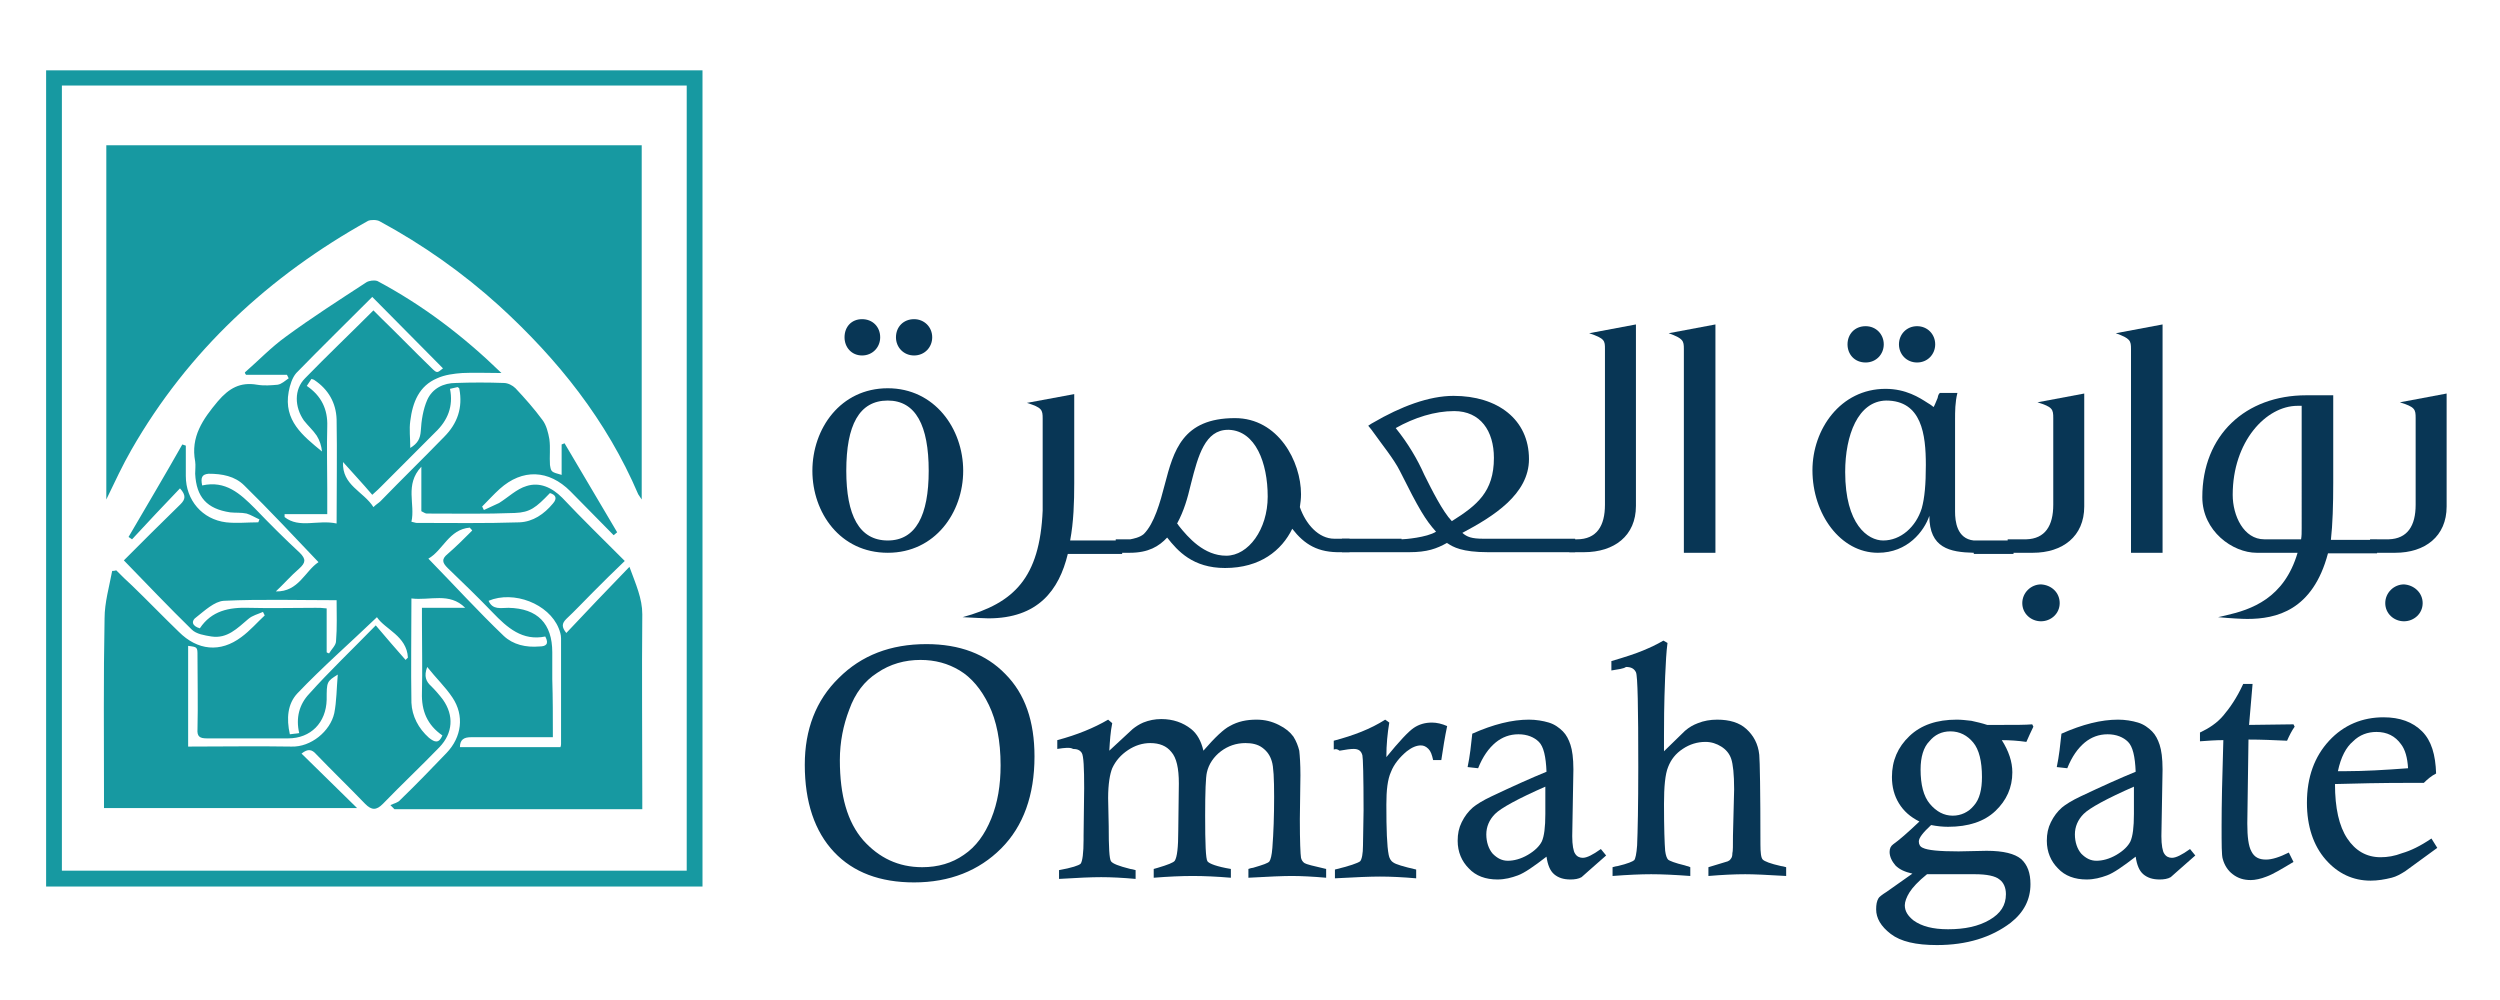
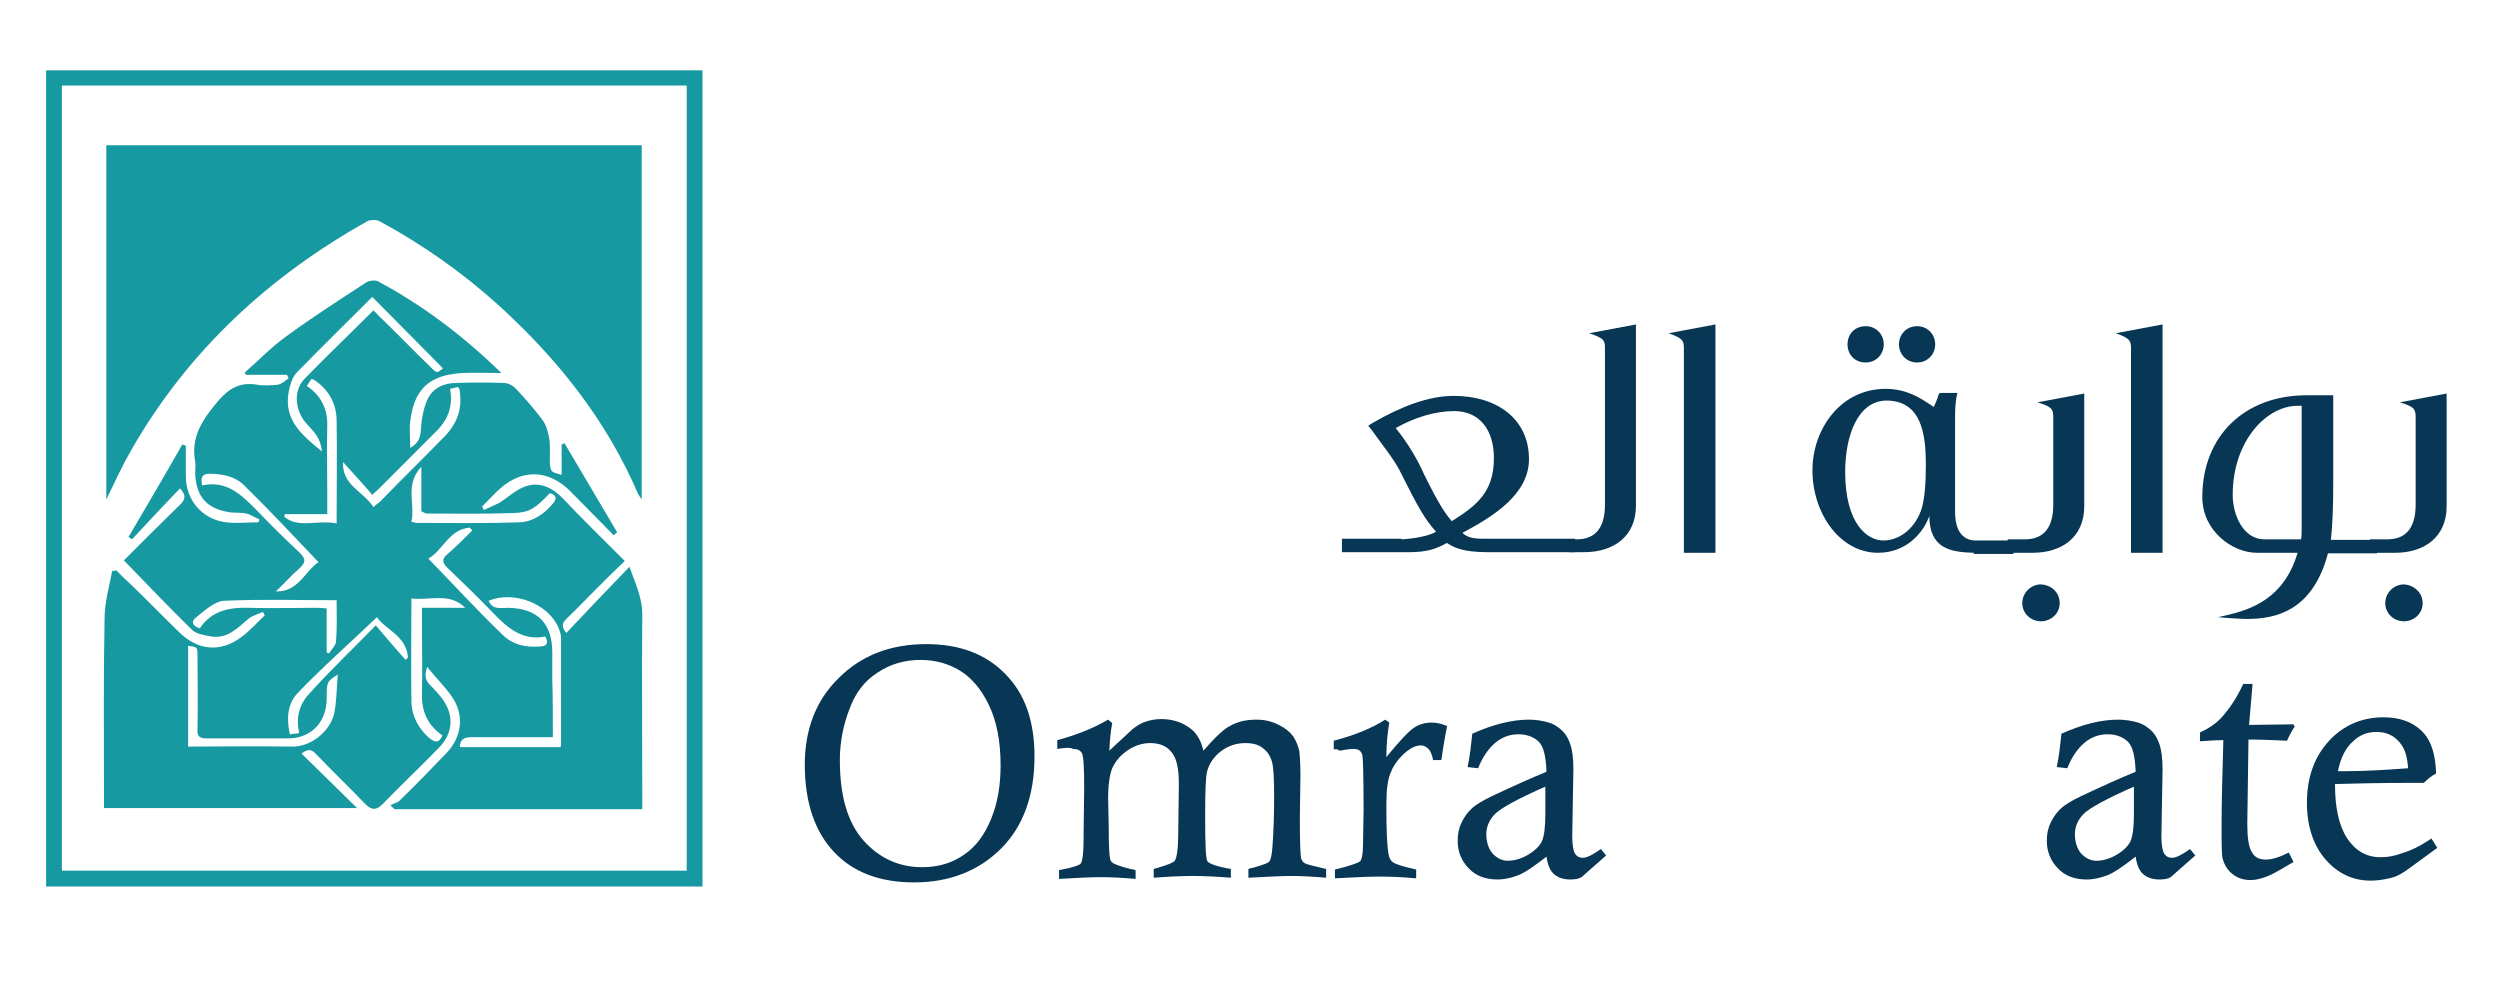
<svg xmlns="http://www.w3.org/2000/svg" xmlns:ns1="http://www.inkscape.org/namespaces/inkscape" xmlns:ns2="http://sodipodi.sourceforge.net/DTD/sodipodi-0.dtd" width="500mm" height="200mm" viewBox="0 0 500 200" version="1.1" id="svg1503" ns1:version="1.0.1 (3bc2e813f5, 2020-09-07)" ns2:docname="logo.svg">
  <defs id="defs1497" />
  <ns2:namedview id="base" pagecolor="#ffffff" bordercolor="#666666" borderopacity="1.0" ns1:pageopacity="0.0" ns1:pageshadow="2" ns1:zoom="0.35" ns1:cx="1035.8232" ns1:cy="560" ns1:document-units="mm" ns1:current-layer="layer1" ns1:document-rotation="0" showgrid="false" ns1:window-width="1431" ns1:window-height="1030" ns1:window-x="64" ns1:window-y="0" ns1:window-maximized="0" />
  <g ns1:label="Layer 1" ns1:groupmode="layer" id="layer1">
    <g id="g57" transform="matrix(1.169,0,0,1.171,-241.408,-594.064)" clip-path="none">
      <g id="g46">
        <g id="g24">
-           <path fill="#083655" d="m 345.496,587.725 c 0,-7.2 4.8,-14.1 12.9,-14.1 8,0 12.9,6.9 12.9,14.1 0,7.1 -4.8,14 -12.9,14 -8.2,0 -12.9,-6.9 -12.9,-14 z m 11.6,-22.8 c 0,1.7 -1.3,3.1 -3.1,3.1 -1.8,0 -3,-1.4 -3,-3.1 0,-1.8 1.2,-3.1 3,-3.1 1.8,0 3.1,1.3 3.1,3.1 z m 8.3,22.8 c 0,-7.7 -2.2,-12 -7,-12 -4.9,0 -7.1,4.2 -7.1,12 0,7.6 2.2,11.9 7.1,11.9 4.8,0 7,-4.3 7,-11.9 z m 0.6,-22.8 c 0,1.7 -1.3,3.1 -3.1,3.1 -1.8,0 -3.1,-1.4 -3.1,-3.1 0,-1.8 1.3,-3.1 3.1,-3.1 1.7,0 3.1,1.3 3.1,3.1 z" id="path2" />
-           <path fill="#083655" d="m 384.895,578.825 c 0,-1.5 -0.1,-1.9 -2.7,-2.7 l 8.1,-1.5 v 15.2 c 0,3.3 -0.1,6.6 -0.7,9.8 h 8.9 v 2.3 h -9.3 c -1.5,6.2 -5.1,11 -13.6,11 -0.8,0 -2.1,-0.1 -4.4,-0.2 8.8,-2.4 13.2,-6.7 13.7,-18.2 z" id="path4" />
-           <path fill="#083655" d="m 427.595,597.625 c -1.8,3.7 -5.5,6.7 -11.5,6.7 -5.5,0 -8.1,-2.9 -9.9,-5.2 -1.4,1.5 -3.2,2.6 -6.4,2.6 h -2.4 v -2.3 h 2.5 c 0.5,-0.1 1.6,-0.3 2.3,-0.9 1.8,-1.8 2.8,-5.4 3.6,-8.5 1.5,-5.7 3,-11.3 12,-11.3 7.4,0 11.3,7.4 11.3,13 0,0.8 -0.1,1.5 -0.2,2.2 1,2.9 3.2,5.4 5.9,5.4 h 2.6 v 2.3 h -1.4 c -4,0.1 -6.3,-1.3 -8.4,-4 z m -11,-16.9 c -3.9,0 -5.1,4.4 -6.3,9.1 l -0.1,0.4 c -0.5,2.1 -1.1,4.3 -2.3,6.5 0.1,0.1 0.2,0.2 0.3,0.4 1.6,2 4.3,5.1 8.1,5.1 3.8,0 7.1,-4.5 7.1,-10.1 0,-5.8 -2.1,-11.2 -6.6,-11.4 z" id="path6" />
          <path fill="#083655" d="m 446.295,599.425 c 0.5,0 4.3,-0.3 5.9,-1.3 -1.8,-2 -2.9,-3.8 -6.2,-10.4 -1,-2 -3.2,-4.7 -4.1,-6 -0.5,-0.7 -1.1,-1.5 -1.3,-1.7 0.2,-0.1 0.4,-0.3 0.8,-0.5 4.8,-2.8 9.6,-4.6 13.8,-4.6 7.5,0 12.9,4 12.9,10.8 0,6 -6.1,9.8 -11.4,12.6 0.8,0.7 1.6,1 3.6,1 h 15.7 v 2.3 h -14.9 c -4.5,0 -6,-0.9 -6.9,-1.5 0,0 -0.1,0 -0.1,-0.1 -1.8,1 -3.4,1.6 -6.5,1.6 h -11.5 v -2.3 h 10.2 z m -1,-19 c 2.1,2.6 3.7,5.3 4.9,8 1.3,2.6 3.1,6.2 4.7,7.9 4.3,-2.7 7.2,-5 7.2,-10.8 0,-4.6 -2.3,-8 -6.8,-8 -3.3,0 -6.8,1.1 -10,2.9 z" id="path8" />
          <path fill="#083655" d="m 474.994,599.425 h 1.3 c 3.4,0 4.8,-2.3 4.8,-5.9 v -26.6 c 0,-1.4 0,-1.8 -2.7,-2.7 l 8,-1.5 v 31 c 0,5.1 -3.7,7.9 -8.9,7.9 h -2.5 z" id="path10" />
          <path fill="#083655" d="m 494.594,566.925 c 0,-1.4 -0.1,-1.8 -2.6,-2.7 l 8,-1.5 v 39 h -5.4 z" id="path12" />
          <path fill="#083655" d="m 544.194,601.725 c -4.1,-0.1 -7.6,-0.8 -7.6,-6.3 -0.9,2.6 -3.7,6.3 -8.8,6.3 -6.4,0 -11.2,-6.6 -11.2,-14.1 0,-7 4.8,-13.9 12.5,-13.9 3.5,0 5.8,1.5 7.2,2.4 0.7,0.4 1,0.7 1,0.7 0.1,0 0.4,-0.8 0.7,-1.5 0.1,-0.2 0,-0.5 0.4,-0.9 h 3 c -0.4,1.6 -0.4,3.2 -0.4,4.5 v 15.8 c 0,1.6 0.3,4.6 3.2,4.9 h 6.8 v 2.3 h -5.2 -1.6 z m -22,-13.8 c 0,9 3.9,11.7 6.5,11.7 3,0 5.6,-2.3 6.6,-5.5 0.5,-1.8 0.7,-4.1 0.7,-7.4 0,-5.2 -0.7,-11 -6.8,-11 -4.8,0.1 -7,5.9 -7,12.2 z m 6.6,-21.8 c 0,1.7 -1.3,3.1 -3.1,3.1 -1.9,0 -3.1,-1.4 -3.1,-3.1 0,-1.7 1.2,-3.1 3.1,-3.1 1.8,0 3.1,1.4 3.1,3.1 z m 8.8,0 c 0,1.7 -1.3,3.1 -3.1,3.1 -1.8,0 -3.1,-1.4 -3.1,-3.1 0,-1.7 1.3,-3.1 3.1,-3.1 1.8,0 3.1,1.4 3.1,3.1 z" id="path14" />
          <path fill="#083655" d="m 549.993,599.425 h 3.2 c 3.2,-0.1 4.6,-2.3 4.6,-5.9 v -14.8 c 0,-1.5 -0.1,-1.9 -2.7,-2.7 l 8,-1.5 v 19.3 c 0,5.1 -3.7,7.9 -8.8,7.9 h -4.3 z m 8.9,10.9 c 0,1.8 -1.5,3.1 -3.2,3.1 -1.7,0 -3.2,-1.3 -3.2,-3.1 0,-1.8 1.5,-3.2 3.2,-3.2 1.8,0.1 3.2,1.4 3.2,3.2 z" id="path16" />
          <path fill="#083655" d="m 571.093,566.925 c 0,-1.4 -0.1,-1.8 -2.6,-2.7 l 8,-1.5 v 39 h -5.4 z" id="path18" />
          <path fill="#083655" d="m 587.293,612.425 c 4.4,-1 10,-2.9 12.3,-10.7 h -7 c -4.1,0 -9.3,-3.7 -9.3,-9.5 0,-10.6 7.4,-17.4 17.8,-17.4 h 4.6 v 14.9 c 0,3.9 -0.1,7.1 -0.4,9.8 h 7.9 v 2.3 h -8.4 c -2.6,9.8 -8.9,11.2 -13.8,11.2 -0.9,0 -2.8,-0.1 -5,-0.3 z m 13,-35.8 h -0.7 c -5.4,0 -11.1,6.1 -11.1,15.2 0,3.6 1.9,7.6 5.4,7.6 h 6.3 c 0.1,-0.6 0.1,-1.1 0.1,-1.9 z" id="path20" />
          <path fill="#083655" d="m 611.993,599.425 h 3.2 c 3.2,-0.1 4.6,-2.3 4.6,-5.9 v -14.8 c 0,-1.5 -0.1,-1.9 -2.7,-2.7 l 8,-1.5 v 19.3 c 0,5.1 -3.7,7.9 -8.8,7.9 h -4.3 z m 9,10.9 c 0,1.8 -1.5,3.1 -3.2,3.1 -1.7,0 -3.2,-1.3 -3.2,-3.1 0,-1.8 1.5,-3.2 3.2,-3.2 1.7,0.1 3.2,1.4 3.2,3.2 z" id="path22" />
        </g>
        <g id="g44">
          <path fill="#083655" d="m 344.196,637.924 c 0,-6 1.9,-11 5.8,-14.8 3.9,-3.9 8.9,-5.8 15,-5.8 5.7,0 10.2,1.7 13.5,5.1 3.4,3.4 5,8.1 5,14.1 0,6.6 -1.9,11.9 -5.7,15.7 -3.8,3.8 -8.8,5.8 -14.9,5.8 -5.8,0 -10.4,-1.7 -13.7,-5.2 -3.3,-3.5 -5,-8.5 -5,-14.9 z m 6,-0.799 c 0,6.1 1.3,10.6 4,13.7 2.7,3 6,4.6 10.1,4.6 2.7,0 5.1,-0.7 7.1,-2.1 2.1,-1.4 3.6,-3.5 4.7,-6.2 1.1,-2.7 1.6,-5.7 1.6,-9.1 0,-4.2 -0.7,-7.6 -2,-10.3 -1.3,-2.7 -3,-4.7 -5,-5.9 -2,-1.2 -4.2,-1.8 -6.7,-1.8 -2.7,0 -5.2,0.7 -7.4,2.2 -2.2,1.4 -3.8,3.5 -4.8,6.3 -1,2.6 -1.6,5.5 -1.6,8.6 z" id="path26" />
          <path fill="#083655" d="m 387.395,635.225 v -1.5 c 3.4,-0.9 6.3,-2.1 8.7,-3.5 l 0.7,0.6 c -0.3,1.5 -0.4,3 -0.5,4.7 l 4,-3.7 c 0.5,-0.4 1.1,-0.8 1.8,-1.1 1,-0.4 2,-0.6 3.1,-0.6 2,0 3.7,0.6 5.1,1.7 1,0.8 1.7,2 2.1,3.7 2,-2.3 3.5,-3.7 4.5,-4.2 1.4,-0.8 2.9,-1.1 4.6,-1.1 1.4,0 2.6,0.3 3.8,0.9 1.2,0.6 1.9,1.2 2.5,2 0.5,0.8 0.8,1.6 1,2.4 0.1,0.9 0.2,2.3 0.2,4.2 l -0.1,7.5 c 0,3.8 0.1,6 0.2,6.6 0.1,0.4 0.3,0.7 0.6,0.9 0.3,0.2 1.5,0.5 3.7,1 v 1.5 c -2.3,-0.2 -4.3,-0.3 -5.9,-0.3 -1.4,0 -3.9,0.1 -7.4,0.3 v -1.5 c 0.3,-0.1 0.6,-0.2 0.8,-0.2 1.7,-0.5 2.6,-0.8 2.8,-1.1 0.2,-0.3 0.4,-1 0.5,-2.3 0.2,-2.6 0.3,-5.5 0.3,-8.7 0,-3.1 -0.1,-5.2 -0.4,-6.1 -0.3,-1 -0.8,-1.7 -1.6,-2.3 -0.8,-0.6 -1.8,-0.8 -2.9,-0.8 -1.6,0 -3,0.5 -4.2,1.4 -1.2,0.9 -2.1,2.2 -2.4,3.6 -0.2,0.8 -0.3,3.3 -0.3,7.4 0,4.8 0.1,7.4 0.4,7.8 0.3,0.4 1.6,0.9 4,1.3 v 1.5 c -2.4,-0.2 -4.6,-0.3 -6.5,-0.3 -2,0 -4.2,0.1 -6.7,0.3 v -1.5 l 0.7,-0.2 c 1.7,-0.5 2.7,-0.9 2.9,-1.2 0.4,-0.6 0.6,-2.3 0.6,-5.1 l 0.1,-8.1 c 0,-2.6 -0.4,-4.4 -1.3,-5.4 -0.8,-1 -2,-1.5 -3.6,-1.5 -1.3,0 -2.6,0.4 -3.8,1.2 -1.2,0.8 -2.1,1.8 -2.7,3.1 -0.4,1 -0.7,2.7 -0.7,5.1 l 0.1,4.8 c 0,3.6 0.1,5.6 0.4,6 0.3,0.4 1.3,0.8 3.3,1.3 0.2,0 0.5,0.1 0.9,0.2 v 1.5 c -2.2,-0.2 -4.2,-0.3 -5.9,-0.3 -1.6,0 -4,0.1 -7.2,0.3 v -1.5 c 2.2,-0.4 3.4,-0.8 3.7,-1.1 0.3,-0.4 0.5,-1.8 0.5,-4.1 v -0.7 l 0.1,-8.1 c 0,-3.5 -0.1,-5.5 -0.4,-6 -0.3,-0.5 -0.8,-0.7 -1.5,-0.7 -0.5,-0.3 -1.4,-0.2 -2.7,0 z" id="path28" />
          <path fill="#083655" d="m 434.695,635.325 v -1.5 c 3.4,-0.9 6.3,-2 8.8,-3.6 l 0.7,0.5 c -0.3,1.8 -0.5,3.7 -0.5,5.9 2.2,-2.7 3.8,-4.4 4.7,-5 0.9,-0.6 1.9,-0.9 3.1,-0.9 0.8,0 1.7,0.2 2.6,0.6 -0.4,1.9 -0.7,3.8 -1,5.8 h -1.4 c -0.2,-0.9 -0.4,-1.5 -0.8,-1.9 -0.4,-0.4 -0.8,-0.6 -1.3,-0.6 -0.7,0 -1.5,0.3 -2.4,1 -1.2,1 -2.2,2.2 -2.7,3.5 -0.6,1.3 -0.8,3.2 -0.8,5.6 0,4.3 0.1,7.1 0.4,8.6 0.1,0.5 0.3,1 0.8,1.3 0.4,0.3 1.7,0.7 3.9,1.2 v 1.5 c -2.3,-0.2 -4.4,-0.3 -6.2,-0.3 -1.6,0 -4.1,0.1 -7.7,0.3 v -1.5 c 2.5,-0.6 3.9,-1.1 4.3,-1.4 0.3,-0.3 0.5,-1.3 0.5,-2.7 l 0.1,-6 c 0,-5.9 -0.1,-9 -0.2,-9.4 -0.2,-0.8 -0.7,-1.1 -1.5,-1.1 -0.5,0 -1.3,0.1 -2.4,0.3 -0.4,-0.3 -0.7,-0.3 -1,-0.2 z" id="path30" />
          <path fill="#083655" d="m 459.395,638.525 -1.8,-0.2 c 0.4,-1.9 0.6,-3.8 0.8,-5.7 3.6,-1.6 6.8,-2.4 9.7,-2.4 1.2,0 2.4,0.2 3.4,0.5 1,0.3 1.8,0.9 2.4,1.5 0.6,0.6 1,1.4 1.3,2.3 0.3,0.9 0.5,2.3 0.5,4.2 l -0.2,11.4 c 0,1.5 0.2,2.6 0.5,3 0.3,0.5 0.8,0.7 1.3,0.7 0.7,0 1.7,-0.5 3.1,-1.5 l 0.9,1.1 c -2.6,2.3 -4,3.5 -4.2,3.7 -0.5,0.3 -1.2,0.4 -1.9,0.4 -1.2,0 -2.1,-0.3 -2.8,-0.9 -0.7,-0.6 -1.1,-1.6 -1.3,-3 -2.2,1.7 -3.8,2.8 -4.9,3.2 -1.1,0.4 -2.2,0.7 -3.5,0.7 -2,0 -3.7,-0.6 -4.9,-1.9 -1.2,-1.2 -1.9,-2.8 -1.9,-4.7 0,-1.2 0.2,-2.2 0.7,-3.2 0.5,-1 1.1,-1.8 1.9,-2.5 0.6,-0.5 1.7,-1.2 3.2,-1.9 3.6,-1.7 6.7,-3.1 9.4,-4.2 -0.1,-2.6 -0.5,-4.3 -1.3,-5.1 -0.8,-0.8 -2,-1.3 -3.5,-1.3 -1.5,0 -2.8,0.5 -3.9,1.4 -1.2,1 -2.2,2.4 -3,4.4 z m 11.599,3.1 c -4.8,2.1 -7.7,3.7 -8.7,4.7 -1,1 -1.5,2.2 -1.5,3.5 0,1.3 0.4,2.5 1.1,3.3 0.8,0.8 1.6,1.2 2.6,1.2 1,0 2.2,-0.3 3.4,-1 1.2,-0.7 2,-1.5 2.4,-2.3 0.4,-0.9 0.6,-2.4 0.6,-4.7 v -4.7 z" id="path32" />
-           <path fill="#083655" d="m 482.194,621.825 v -1.6 c 2.4,-0.7 4.2,-1.3 5.4,-1.8 1.2,-0.5 2.3,-1 3.5,-1.7 l 0.7,0.4 c -0.2,1.5 -0.3,3.4 -0.4,5.7 -0.2,4.9 -0.2,8.3 -0.2,10.1 0,0.5 0,1.4 0,2.7 l 3.6,-3.5 c 0.7,-0.6 1.4,-1 2.2,-1.3 1,-0.4 2.1,-0.6 3.3,-0.6 2.1,0 3.8,0.5 5,1.6 1.2,1.1 2,2.5 2.2,4.4 0.1,1.1 0.2,6.2 0.2,15.3 0,1.4 0.1,2.3 0.4,2.6 0.3,0.3 1.3,0.7 3.1,1.1 0.2,0 0.5,0.1 0.9,0.2 v 1.5 c -3.3,-0.2 -5.6,-0.3 -7,-0.3 -1.8,0 -3.9,0.1 -6.3,0.3 v -1.5 l 3.3,-1 c 0.2,-0.1 0.4,-0.2 0.5,-0.4 0.2,-0.2 0.3,-0.5 0.3,-1 0.1,-0.3 0.1,-1.3 0.1,-3 l 0.2,-7.9 c 0,-2.6 -0.2,-4.3 -0.5,-5.2 -0.3,-0.9 -0.9,-1.6 -1.7,-2.1 -0.8,-0.5 -1.7,-0.8 -2.7,-0.8 -1.4,0 -2.7,0.4 -3.9,1.2 -1.2,0.8 -2,1.8 -2.5,3.1 -0.5,1.2 -0.7,3.4 -0.7,6.3 0,4.1 0.1,6.8 0.2,8 0.1,0.8 0.3,1.3 0.5,1.5 0.2,0.2 1.2,0.6 2.9,1 0.2,0.1 0.5,0.1 0.9,0.3 v 1.5 c -2.7,-0.2 -4.9,-0.3 -6.7,-0.3 -1.8,0 -4,0.1 -6.6,0.3 v -1.5 c 0.4,-0.1 0.7,-0.2 0.9,-0.2 1.7,-0.4 2.6,-0.8 2.8,-1 0.2,-0.2 0.4,-1.1 0.5,-2.5 0.1,-2.3 0.2,-6.8 0.2,-13.4 0,-10.2 -0.1,-15.6 -0.4,-16.2 -0.3,-0.6 -0.8,-0.9 -1.7,-0.9 -0.4,0.3 -1.3,0.4 -2.5,0.6 z" id="path34" />
-           <path fill="#083655" d="m 554.193,631.025 0.2,0.4 c -0.4,0.8 -0.8,1.7 -1.2,2.6 -1.4,-0.2 -2.8,-0.3 -4.2,-0.3 1.2,1.9 1.8,3.7 1.8,5.5 0,2.6 -1,4.8 -2.9,6.6 -1.9,1.8 -4.6,2.7 -8.1,2.7 -0.9,0 -1.9,-0.1 -2.9,-0.3 -1.4,1.3 -2.1,2.2 -2.1,2.8 0,0.5 0.2,0.9 0.7,1.1 0.8,0.4 2.8,0.6 6.1,0.6 l 4.8,-0.1 c 2.9,0 4.8,0.5 5.9,1.4 1.1,1 1.6,2.4 1.6,4.3 0,2.6 -1.1,4.8 -3.4,6.6 -3.3,2.5 -7.5,3.8 -12.6,3.8 -3.6,0 -6.2,-0.6 -7.9,-1.9 -1.7,-1.3 -2.5,-2.7 -2.5,-4.2 0,-0.8 0.1,-1.4 0.4,-1.9 0.1,-0.2 0.6,-0.6 1.4,-1.1 l 4.4,-3.1 c -1.3,-0.3 -2.2,-0.7 -2.9,-1.4 -0.6,-0.7 -1,-1.5 -1,-2.3 0,-0.6 0.2,-1 0.6,-1.3 1,-0.7 2.5,-2 4.5,-3.9 -1.6,-0.8 -2.7,-1.8 -3.5,-3.1 -0.8,-1.3 -1.2,-2.8 -1.2,-4.5 0,-2.8 1,-5.1 3,-7 2,-1.9 4.7,-2.8 8.1,-2.8 0.8,0 1.6,0.1 2.5,0.2 0.9,0.2 1.8,0.4 2.7,0.7 1,0 1.8,0 2.3,0 2.5,0 4.3,0 5.4,-0.1 z m -17.999,25.599 c -1.5,1.2 -2.5,2.3 -3,3.1 -0.5,0.8 -0.8,1.6 -0.8,2.2 0,1 0.5,1.8 1.5,2.6 1.4,1 3.3,1.5 5.9,1.5 2.9,0 5.2,-0.5 7.1,-1.6 1.9,-1.1 2.8,-2.5 2.8,-4.4 0,-1.1 -0.4,-2 -1.1,-2.5 -0.7,-0.6 -2.2,-0.9 -4.2,-0.9 h -1.2 z m -1.1,-17.899 c 0,2.6 0.5,4.6 1.6,5.9 1.1,1.3 2.4,2 3.9,2 1.4,0 2.7,-0.6 3.6,-1.7 1,-1.1 1.4,-2.8 1.4,-4.9 0,-2.7 -0.5,-4.7 -1.5,-5.9 -1,-1.2 -2.3,-1.9 -3.9,-1.9 -1.5,0 -2.7,0.6 -3.6,1.7 -1,1 -1.5,2.7 -1.5,4.8 z" id="path36" />
          <path fill="#083655" d="m 560.193,638.525 -1.8,-0.2 c 0.4,-1.9 0.6,-3.8 0.8,-5.7 3.6,-1.6 6.8,-2.4 9.7,-2.4 1.2,0 2.4,0.2 3.4,0.5 1,0.3 1.8,0.9 2.4,1.5 0.6,0.6 1,1.4 1.3,2.3 0.3,0.9 0.5,2.3 0.5,4.2 l -0.2,11.4 c 0,1.5 0.2,2.6 0.5,3 0.3,0.5 0.8,0.7 1.3,0.7 0.7,0 1.7,-0.5 3.1,-1.5 l 0.9,1.1 c -2.6,2.3 -4,3.5 -4.2,3.7 -0.5,0.3 -1.2,0.4 -1.9,0.4 -1.2,0 -2.1,-0.3 -2.8,-0.9 -0.7,-0.6 -1.1,-1.6 -1.3,-3 -2.2,1.7 -3.8,2.8 -4.9,3.2 -1.1,0.4 -2.2,0.7 -3.5,0.7 -2,0 -3.7,-0.6 -4.9,-1.9 -1.2,-1.2 -1.9,-2.8 -1.9,-4.7 0,-1.2 0.2,-2.2 0.7,-3.2 0.5,-1 1.1,-1.8 1.9,-2.5 0.6,-0.5 1.7,-1.2 3.2,-1.9 3.6,-1.7 6.7,-3.1 9.4,-4.2 -0.1,-2.6 -0.5,-4.3 -1.3,-5.1 -0.8,-0.8 -2,-1.3 -3.5,-1.3 -1.5,0 -2.8,0.5 -3.9,1.4 -1.2,1 -2.2,2.4 -3,4.4 z m 11.5,3.1 c -4.8,2.1 -7.7,3.7 -8.7,4.7 -1,1 -1.5,2.2 -1.5,3.5 0,1.3 0.4,2.5 1.1,3.3 0.8,0.8 1.6,1.2 2.6,1.2 1,0 2.2,-0.3 3.4,-1 1.2,-0.7 2,-1.5 2.4,-2.3 0.4,-0.9 0.6,-2.4 0.6,-4.7 v -4.7 z" id="path38" />
          <path fill="#083655" d="m 590.293,624.125 h 1.6 l -0.6,7 7.6,-0.1 0.2,0.4 c -0.5,0.7 -0.9,1.5 -1.3,2.4 -2.2,-0.1 -4.4,-0.2 -6.6,-0.2 l -0.2,14.2 v 0.2 c 0,2.2 0.2,3.8 0.7,4.7 0.5,1 1.3,1.4 2.5,1.4 1,0 2.3,-0.4 3.9,-1.2 l 0.8,1.6 c -2,1.2 -3.5,2.1 -4.6,2.5 -1,0.4 -2,0.6 -2.7,0.6 -1.2,0 -2.2,-0.3 -3.1,-1 -0.8,-0.6 -1.4,-1.5 -1.7,-2.6 -0.2,-0.6 -0.2,-2.5 -0.2,-5.7 0,-3.4 0.1,-8.3 0.3,-14.6 -1.3,0 -2.6,0.1 -4,0.2 v -1.5 c 1.5,-0.7 2.9,-1.6 4,-2.9 1.1,-1.3 2.3,-3 3.4,-5.4 z" id="path40" />
          <path fill="#083655" d="m 622.493,650.524 1,1.6 -5.5,4 c -0.8,0.5 -1.5,0.9 -2.3,1.1 -1.2,0.3 -2.4,0.5 -3.6,0.5 -3,0 -5.6,-1.2 -7.7,-3.6 -2.1,-2.4 -3.2,-5.7 -3.2,-9.7 0,-4.4 1.3,-7.9 3.8,-10.6 2.5,-2.7 5.7,-4 9.3,-4 2.8,0 5,0.8 6.6,2.4 1.6,1.6 2.3,4 2.4,7.2 -0.8,0.4 -1.5,1 -2.1,1.6 -1.3,0 -2.1,0 -2.5,0 -4.9,0 -9.1,0.1 -12.7,0.2 0,4.1 0.7,7.2 2.1,9.3 1.4,2.1 3.3,3.2 5.7,3.2 1.2,0 2.4,-0.2 3.7,-0.7 1.4,-0.4 3.1,-1.2 5,-2.5 z m -4,-11.999 c -0.1,-1.8 -0.5,-3.2 -1.2,-4.1 -1,-1.4 -2.4,-2.1 -4.2,-2.1 -1.5,0 -2.9,0.5 -4,1.6 -1.2,1 -2.1,2.7 -2.6,5.1 0.7,0 1.2,0 1.5,0 3,0 6.5,-0.2 10.5,-0.5 z" id="path42" />
        </g>
      </g>
      <g id="ItmLub_1_">
        <g id="g54">
          <path fill="#1799a1" d="m 214.397,519.326 c 37.5,0 74.799,0 112.299,0 0,46.499 0,92.799 0,139.398 -37.4,0 -74.799,0 -112.299,0 0,-46.399 0,-92.799 0,-139.398 z m 109.599,2.6 c -35.7,0 -71.199,0 -106.899,0 0,44.699 0,89.399 0,134.098 35.7,0 71.199,0 106.899,0 0,-44.699 0,-89.299 0,-134.098 z" id="path48" />
          <path fill="#1799a1" d="m 302.596,588.425 c 0,-1.8 0,-3.5 0,-5.2 0.2,-0.1 0.3,-0.1 0.5,-0.2 3,5.1 6,10.1 9,15.2 -0.2,0.2 -0.4,0.3 -0.6,0.5 -2.5,-2.5 -4.9,-5 -7.4,-7.5 -3.7,-3.7 -8.2,-3.9 -12.1,-0.4 -1,0.9 -2,2 -3,3 0.1,0.2 0.2,0.4 0.3,0.6 0.9,-0.4 1.7,-0.8 2.6,-1.2 1.6,-1 3,-2.4 4.7,-2.9 2.2,-0.7 4.3,0.2 6.1,2 3.4,3.6 7,7.1 10.7,10.8 -1.9,1.8 -3.7,3.6 -5.5,5.4 -1.5,1.5 -3,3.1 -4.5,4.5 -0.8,0.8 -0.8,1.4 0,2.4 3.5,-3.7 7,-7.4 10.8,-11.3 1.1,3 2.2,5.4 2.2,8.1 -0.1,10.4 0,20.8 0,31.2 0,0.6 0,1.3 0,2.1 -14.2,0 -28.3,0 -42.399,0 -0.2,-0.2 -0.4,-0.4 -0.7,-0.7 0.6,-0.3 1.3,-0.4 1.7,-0.9 2.7,-2.6 5.3,-5.3 7.9,-8 2.6,-2.7 3.1,-6.4 1,-9.5 -1.2,-1.8 -2.8,-3.3 -4.3,-5.2 -0.6,1.6 -0.2,2.5 0.7,3.3 0.7,0.7 1.4,1.5 2,2.3 1.9,2.7 1.7,5.7 -0.6,8.1 -3.2,3.3 -6.5,6.4 -9.7,9.7 -1.1,1.1 -1.9,1.1 -3,0 -2.8,-2.9 -5.6,-5.6 -8.4,-8.5 -0.7,-0.8 -1.4,-1 -2.5,-0.1 3.1,3 6.1,6 9.5,9.3 -14.7,0 -28.9,0 -43.299,0 0,-0.7 0,-1.4 0,-2 0,-10.1 -0.1,-20.3 0.1,-30.4 0,-2.7 0.8,-5.4 1.3,-8.1 0.2,0 0.4,0 0.7,-0.1 0.9,0.9 1.8,1.8 2.7,2.6 2.7,2.6 5.3,5.3 8,7.9 3.2,3.2 7.1,3.6 10.7,0.9 1.5,-1.1 2.7,-2.5 4,-3.7 -0.1,-0.2 -0.2,-0.4 -0.3,-0.6 -0.9,0.4 -1.8,0.6 -2.5,1.2 -1.9,1.6 -3.6,3.4 -6.3,3 -1.2,-0.2 -2.6,-0.4 -3.4,-1.2 -3.9,-3.8 -7.7,-7.8 -11.6,-11.8 3.1,-3.1 6.4,-6.4 9.7,-9.6 0.8,-0.8 1,-1.5 -0.1,-2.7 -2.8,2.9 -5.5,5.8 -8.2,8.7 -0.2,-0.1 -0.4,-0.3 -0.6,-0.4 3.1,-5.3 6.2,-10.5 9.2,-15.8 0.2,0.1 0.4,0.1 0.6,0.2 0,1.7 0,3.5 0,5.2 0,4.1 2.8,7.4 6.9,7.9 1.8,0.2 3.7,0 5.5,0 0.1,-0.2 0.1,-0.3 0.2,-0.5 -0.7,-0.3 -1.5,-0.8 -2.2,-1 -0.9,-0.2 -1.9,-0.1 -2.8,-0.2 -4,-0.6 -5.8,-2.6 -6,-6.6 0,-0.7 0.1,-1.4 0,-2.1 -0.8,-4.2 1.3,-7.2 3.9,-10.3 1.9,-2.2 3.8,-3.3 6.7,-2.8 1.2,0.2 2.4,0.1 3.5,0 0.7,-0.1 1.3,-0.7 1.9,-1.1 -0.1,-0.2 -0.2,-0.4 -0.3,-0.6 -2.3,0 -4.7,0 -7,0 -0.1,-0.1 -0.2,-0.3 -0.2,-0.4 2.3,-2 4.5,-4.3 7,-6.1 4.5,-3.3 9.2,-6.3 13.8,-9.3 0.5,-0.3 1.4,-0.4 1.9,-0.2 7.7,4.1 14.6,9.3 21.2,15.7 -2.5,0 -4.6,-0.1 -6.7,0 -1.4,0.1 -3,0.3 -4.3,0.9 -3.1,1.3 -4.2,4.1 -4.6,7.3 -0.2,1.4 0,2.9 0,4.6 1.3,-0.8 1.7,-1.6 1.8,-2.9 0.1,-1.8 0.4,-3.7 1.1,-5.3 0.9,-2 2.8,-2.9 4.9,-2.9 2.7,-0.1 5.5,-0.1 8.2,0 0.7,0 1.5,0.4 2,0.9 1.6,1.7 3.2,3.5 4.6,5.4 0.7,0.9 1,2.2 1.2,3.3 0.2,1.5 0,3 0.1,4.4 0.198,1.2 0.198,1.2 1.998,1.7 z m -38.299,34.1 c -1.9,1.2 -1.9,1.2 -1.9,4.3 -0.1,3.9 -2.7,6.6 -6.6,6.6 -4.6,0 -9.3,0 -13.9,0 -1.2,0 -1.7,-0.3 -1.6,-1.6 0.1,-4.2 0,-8.3 0,-12.5 0,-1.5 0,-1.5 -1.6,-1.7 0,5.7 0,11.4 0,17.2 6,0 11.9,-0.1 17.7,0 3.3,0.1 6.6,-2.6 7.3,-5.7 0.4,-2 0.4,-4.3 0.6,-6.6 z m 36.799,10.7 c -4.9,0 -9.4,0 -14,0 -1.2,0 -1.9,0.4 -1.9,1.7 5.8,0 11.5,0 17.2,0 0.1,-0.3 0.1,-0.4 0.1,-0.6 0,-6 0,-12 0,-18 0,-0.6 -0.2,-1.2 -0.4,-1.7 -1.7,-4.2 -7.7,-6.5 -12,-4.7 0.7,1.6 2.1,1.2 3.4,1.2 5,0.1 7.5,2.7 7.5,7.6 0,1.5 0,3.1 0,4.6 0.1,3.2 0.1,6.4 0.1,9.9 z m -30.699,-72.9 c 0.5,0.5 0.9,0.9 1.3,1.3 2.9,2.8 5.7,5.7 8.6,8.5 1,1 1,0.9 2,0.1 -4,-4 -8,-8.1 -12.1,-12.2 -4.3,4.3 -8.7,8.6 -13,13 -0.7,0.8 -1.1,2.1 -1.3,3.2 -0.9,4.9 2.4,7.5 5.7,10.2 -0.1,-1 -0.4,-1.9 -0.9,-2.7 -0.6,-0.9 -1.5,-1.7 -2.2,-2.6 -1.6,-2.3 -1.7,-5.3 0.2,-7.2 3.7,-3.8 7.7,-7.6 11.7,-11.6 z m 11.8,72.6 c -2.6,-1.8 -3.6,-4.2 -3.5,-7.3 0.1,-4 0,-7.9 0,-11.9 0,-0.8 0,-1.6 0,-2.6 2.7,0 5,0 7.4,0 -2.7,-2.7 -6,-1.2 -9.2,-1.6 0,6.1 -0.1,12 0,17.8 0.1,2.3 1.2,4.4 3,6 1,0.8 1.7,1 2.3,-0.4 z m -11.4,-18.8 c 1.8,2.1 3.4,4 5.1,5.9 0.1,-0.1 0.3,-0.3 0.4,-0.4 -0.2,-3.7 -3.9,-4.8 -5.3,-6.9 -4.6,4.4 -9.3,8.5 -13.6,13 -1.7,1.8 -1.9,4.3 -1.3,7 0.6,-0.1 1.1,-0.1 1.6,-0.2 -0.6,-2.6 0,-4.9 1.7,-6.7 3.5,-3.9 7.3,-7.5 11.4,-11.7 z m -6.7,-17.4 c 0,-6.2 0.1,-12 0,-17.8 -0.1,-2.8 -1.4,-5.1 -3.8,-6.7 -0.1,-0.1 -0.3,-0.1 -0.5,-0.2 -0.3,0.4 -0.5,0.8 -0.8,1.2 2.5,1.7 3.6,4 3.5,6.9 -0.1,3.6 0,7.1 0,10.7 0,1.3 0,2.7 0,4.3 -2.6,0 -5,0 -7.3,0 0,0.2 0,0.4 0,0.5 2.5,2 5.7,0.4 8.9,1.1 z m 36.499,-5.2 c -2.4,2.5 -3.4,3.3 -6,3.4 -5,0.2 -10.1,0.1 -15.1,0.1 -0.2,0 -0.5,-0.2 -0.9,-0.4 0,-2.4 0,-4.8 0,-7.6 -2.9,3.1 -1,6.4 -1.7,9.4 0.5,0.1 0.7,0.2 0.9,0.2 5.9,0 11.7,0.1 17.6,-0.1 2.3,-0.1 4.2,-1.4 5.7,-3.2 0.8,-0.9 0.5,-1.5 -0.5,-1.8 z m -0.8,24.5 c -3.9,0.8 -6.5,-1.5 -9,-4.1 -2.5,-2.6 -5.1,-5.1 -7.7,-7.6 -0.9,-0.9 -1.1,-1.5 0,-2.4 1.5,-1.3 2.8,-2.6 4.2,-4 -0.1,-0.2 -0.3,-0.3 -0.4,-0.5 -3.6,0.3 -4.6,3.9 -7.1,5.3 4.4,4.5 8.5,9 12.9,13.2 1.6,1.5 3.8,2 6.1,1.8 1.1,0 1.7,-0.4 1,-1.7 z m -59.099,-1.4 c 2,-3 5,-3.6 8.3,-3.5 3.8,0.1 7.7,0 11.5,0 0.6,0 1.1,0 1.9,0.1 0,2.6 0,5.1 0,7.5 0.1,0.1 0.3,0.1 0.4,0.2 0.4,-0.7 1.2,-1.4 1.2,-2.1 0.2,-2.3 0.1,-4.7 0.1,-7 -6.5,0 -12.9,-0.2 -19.3,0.1 -1.6,0.1 -3.3,1.7 -4.7,2.8 -0.9,0.6 -0.8,1.5 0.6,1.9 z m 0.4,-24.4 c 4,-0.9 6.5,1.4 9,3.9 2.5,2.6 5.1,5.2 7.7,7.6 1.1,1.1 1,1.7 -0.1,2.7 -1.4,1.2 -2.6,2.6 -4,3.9 3.9,0.1 5,-3.5 7.3,-5 -4.3,-4.5 -8.4,-8.9 -12.7,-13.1 -1.6,-1.6 -3.8,-2 -6.1,-2 -1.1,0.1 -1.4,0.6 -1.1,2 z m 29.3,3.7 c 0.5,-0.5 0.9,-0.7 1.2,-1 3.6,-3.7 7.3,-7.3 10.9,-11 2.3,-2.3 3.2,-5 2.6,-8.2 0,-0.1 -0.1,-0.2 -0.3,-0.3 -0.4,0.1 -0.8,0.2 -1.3,0.3 0.6,3 -0.4,5.4 -2.5,7.4 -3.1,3.1 -6.1,6.1 -9.2,9.2 -0.4,0.4 -0.8,0.8 -1.6,1.5 -1.7,-2 -3.4,-3.8 -5,-5.6 -0.2,4 3.5,5 5.2,7.7 z" id="path50" />
          <path fill="#1799a1" d="m 224.697,532.126 c 30.6,0 61.099,0 91.599,0 0,20.1 0,40.1 0,60.499 -0.3,-0.5 -0.5,-0.7 -0.6,-0.9 -5.4,-12.6 -13.7,-23 -23.8,-32.2 -6.2,-5.6 -13,-10.4 -20.4,-14.4 -0.5,-0.3 -1.5,-0.3 -2,-0.1 -16.9,9.4 -30.8,22.2 -40.5,39.1 -1.5,2.6 -2.8,5.4 -4.3,8.5 0.001,-20.4 0.001,-40.299 0.001,-60.499 z" id="path52" />
        </g>
      </g>
    </g>
  </g>
</svg>